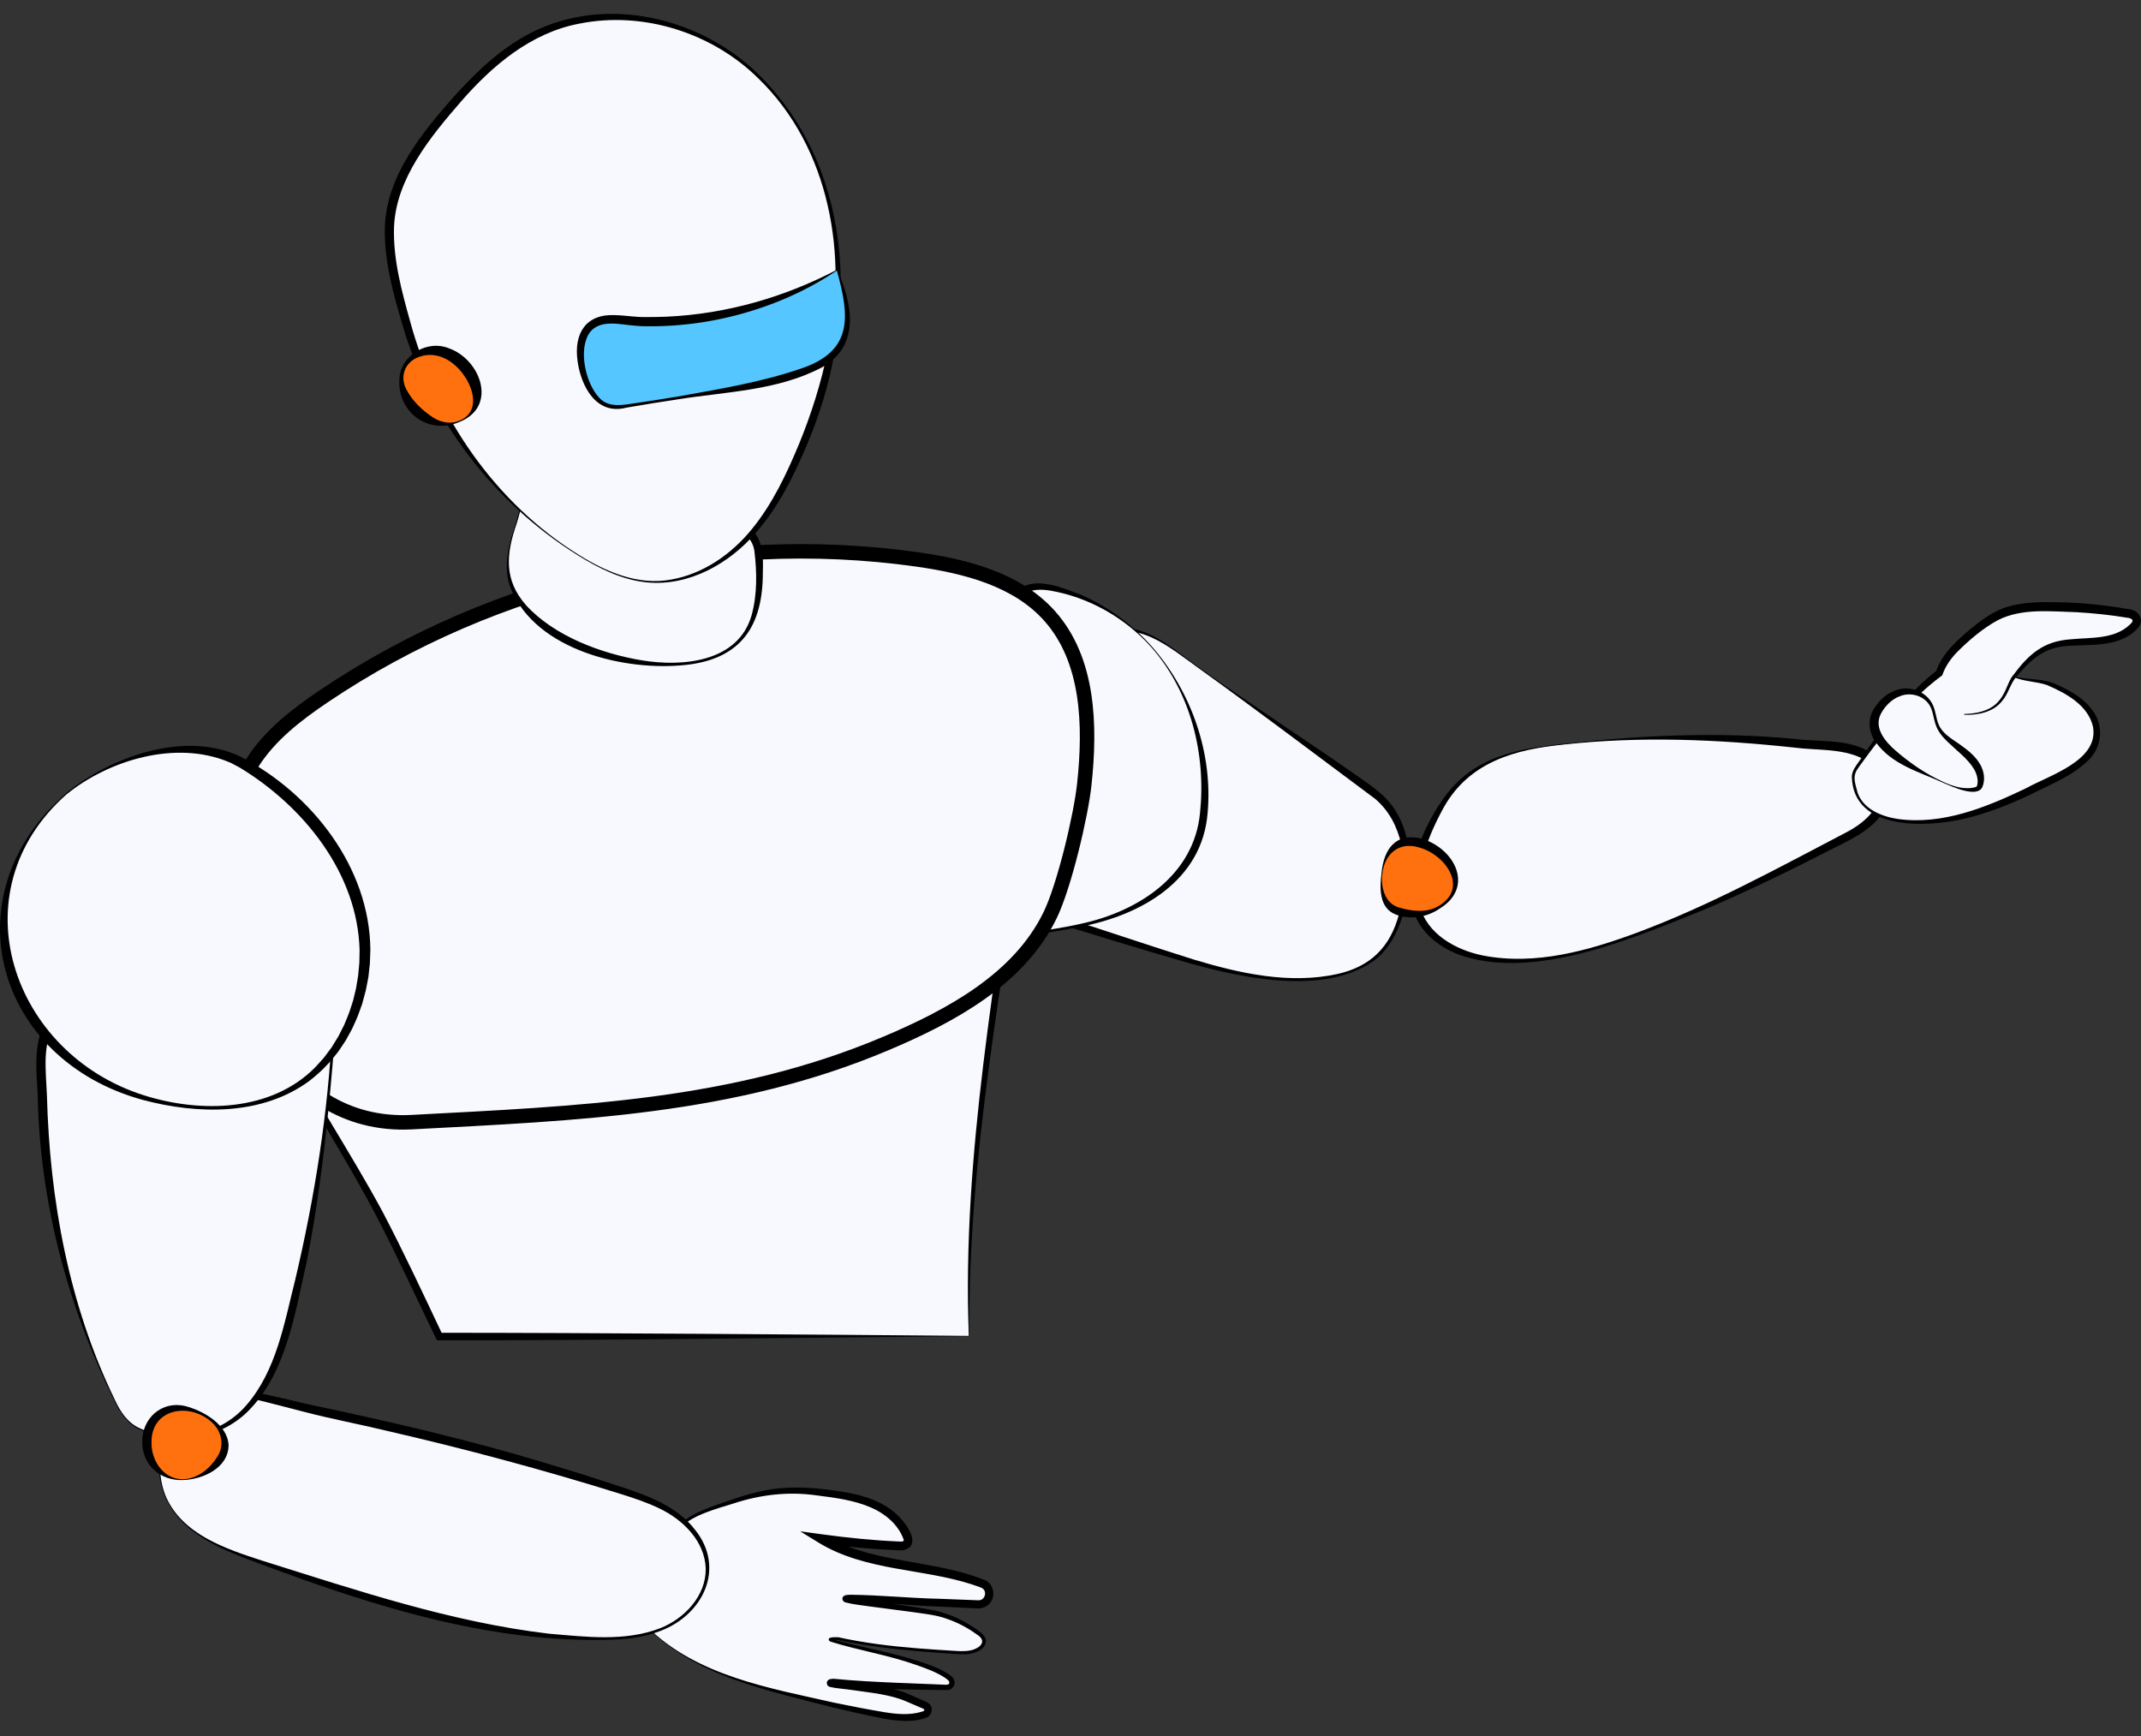
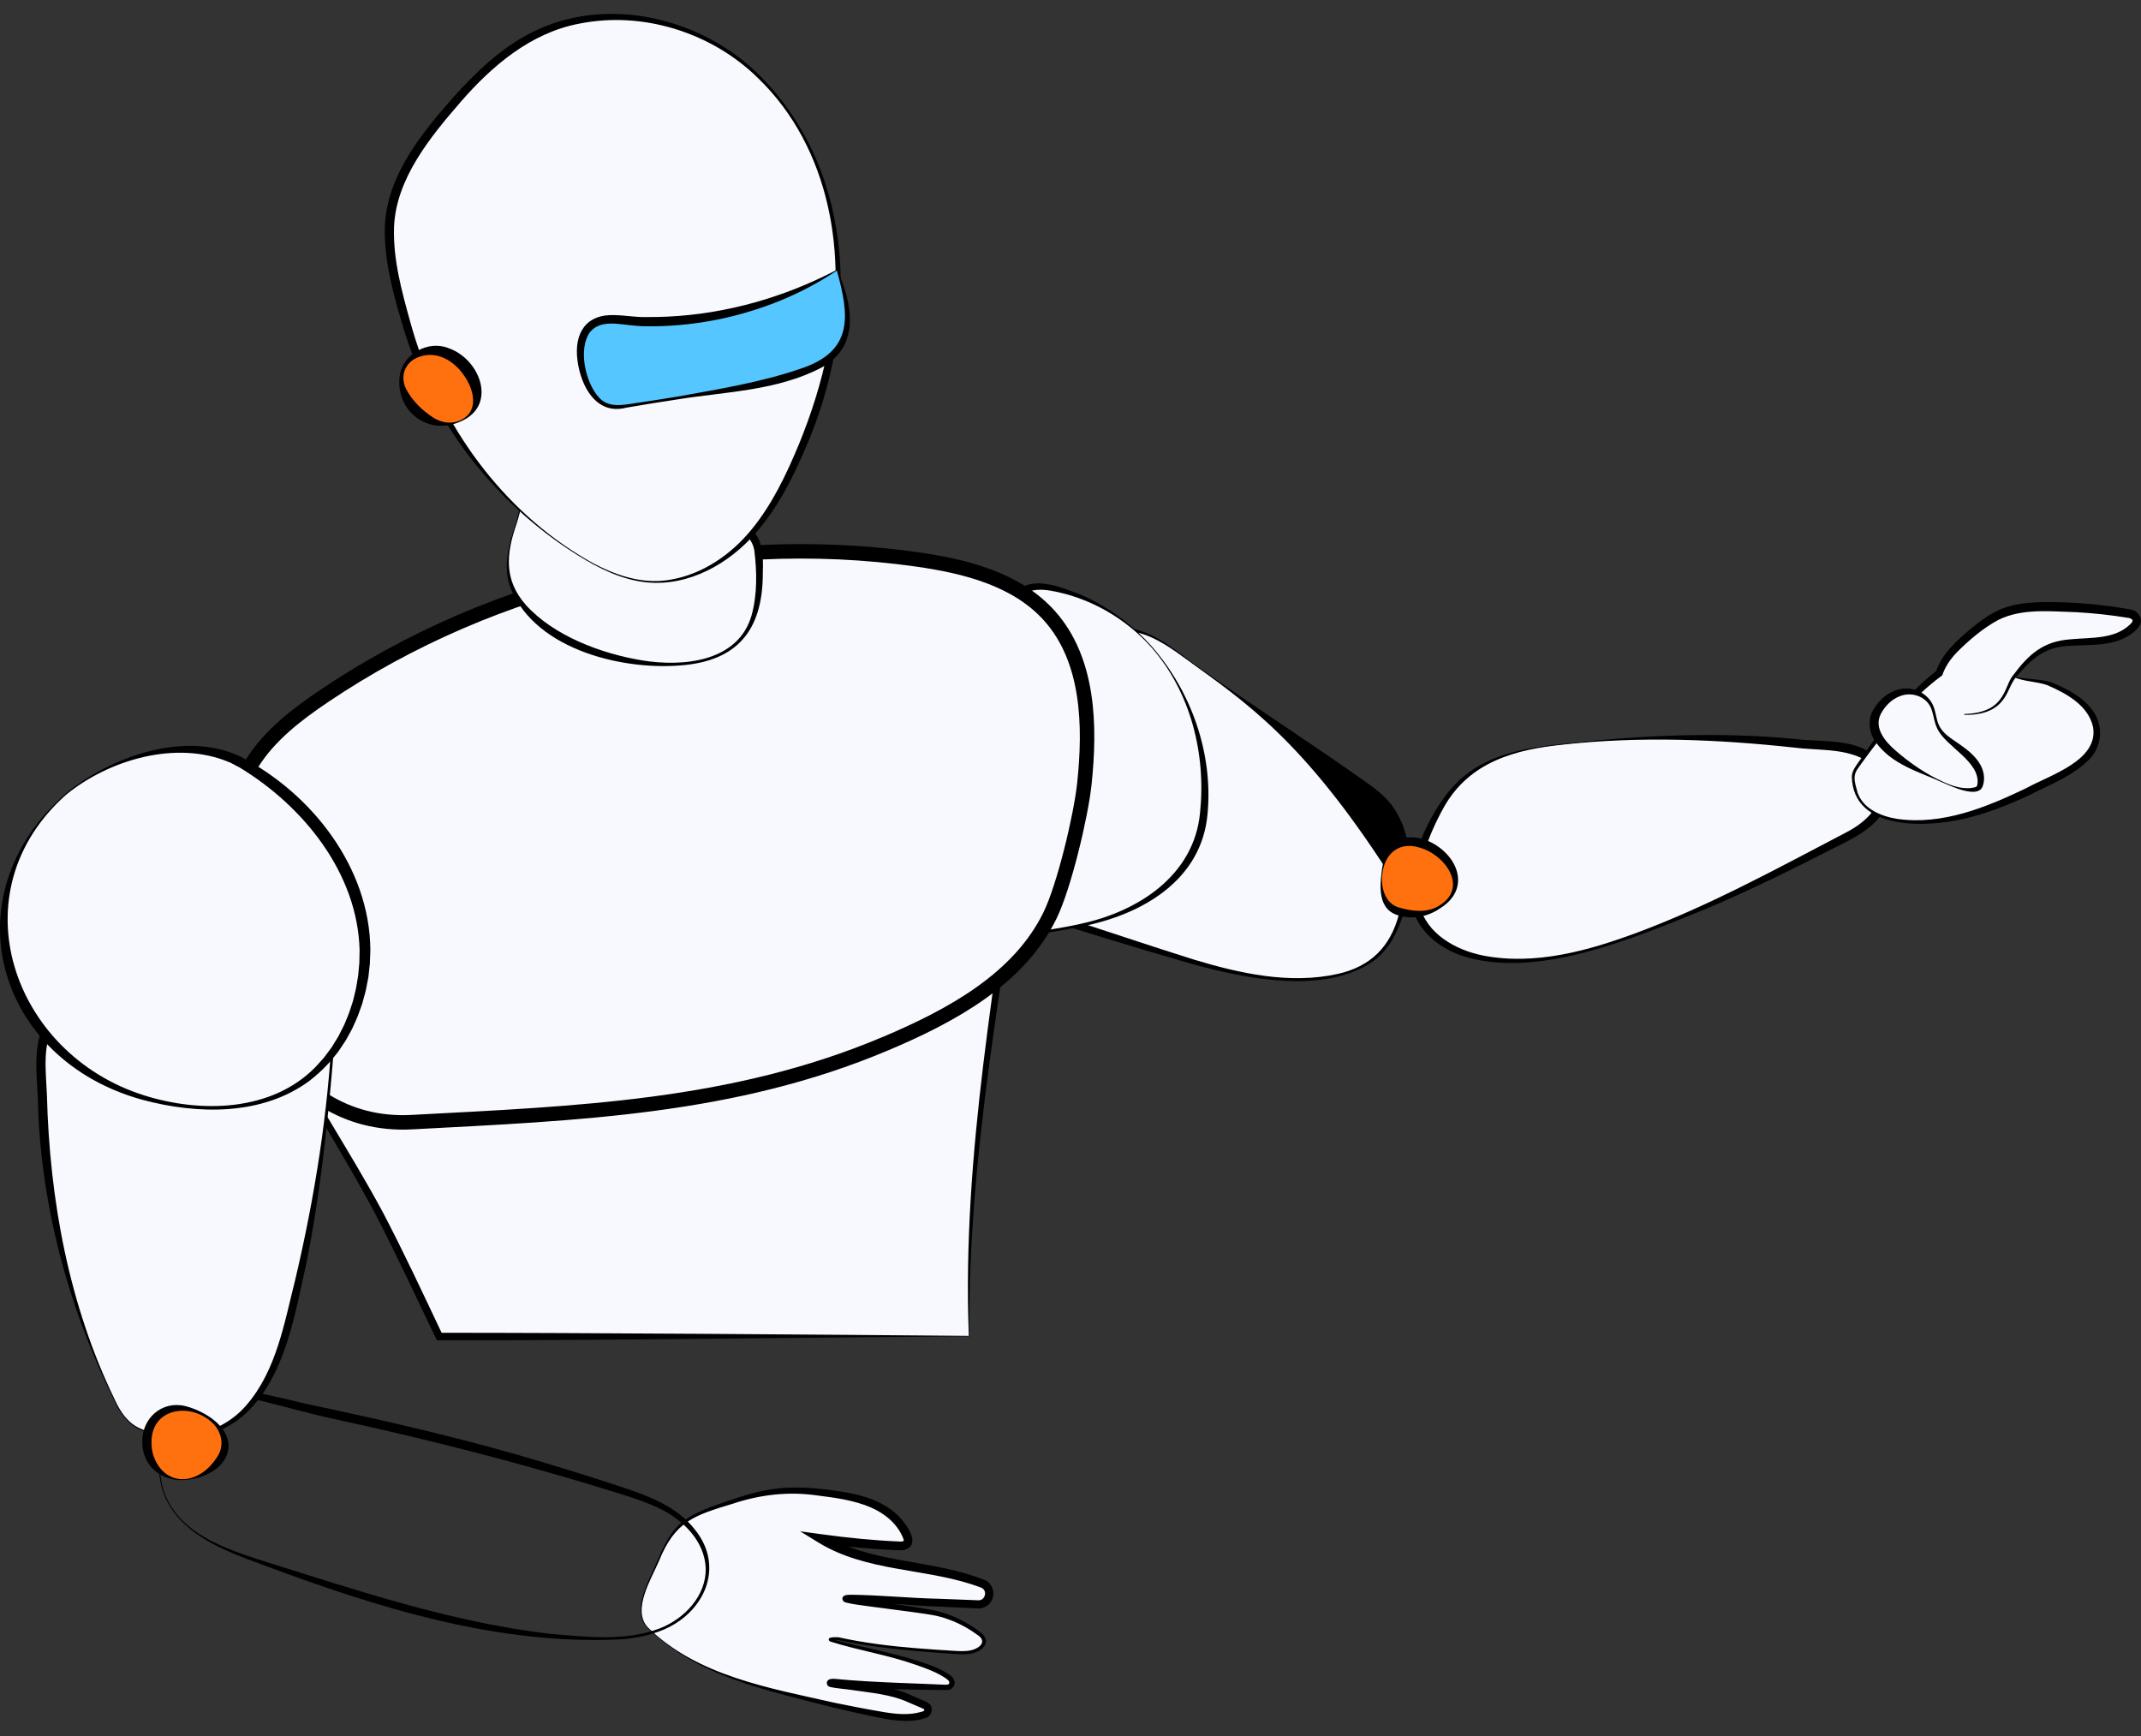
<svg xmlns="http://www.w3.org/2000/svg" width="74" height="60" viewBox="0 0 74 60" fill="none">
  <rect x="0" y="0" width="74" height="60" fill="#333333" stroke="none" />
  <path d="M22.376 56.252C23.681 57.569 25.561 58.13 27.348 58.583C28.329 58.831 29.317 59.053 30.311 59.243C30.852 59.347 31.415 59.437 31.943 59.265C32.015 59.242 32.07 59.178 32.076 59.102C32.084 58.997 32.004 58.957 31.93 58.925C31.714 58.831 31.498 58.738 31.282 58.644C30.511 58.308 28.189 58.19 28.814 58.152C30.087 58.27 31.371 58.277 32.649 58.321C32.745 58.324 32.859 58.321 32.895 58.207C32.917 58.137 32.892 58.061 32.838 58.013C31.959 57.226 27.576 56.635 28.964 56.634C30.297 56.922 31.669 57.028 33.03 57.112C33.315 57.13 33.623 57.137 33.856 56.973C33.946 56.911 34.023 56.81 34.013 56.701C34.002 56.599 33.917 56.522 33.836 56.46C33.337 56.081 32.742 55.812 32.124 55.713C30.459 55.446 28.199 55.208 29.747 55.229C31.094 55.339 32.45 55.389 33.802 55.45C34.22 55.468 34.348 54.885 33.958 54.732C33.953 54.73 33.949 54.728 33.944 54.727C32.141 54.035 30.034 54.196 28.389 53.185C29.304 53.312 30.209 53.396 31.133 53.431C31.195 53.433 31.258 53.42 31.309 53.385C31.421 53.309 31.394 53.205 31.36 53.118C31.174 52.634 30.758 52.264 30.292 52.037C29.826 51.81 29.31 51.711 28.797 51.635C28.105 51.534 27.401 51.473 26.708 51.562C26.095 51.64 25.503 51.834 24.917 52.03C24.384 52.208 23.83 52.401 23.434 52.8C23.119 53.117 22.932 53.534 22.752 53.942C22.439 54.647 21.833 55.705 22.376 56.252Z" fill="#F7F9FF" />
  <path d="M22.386 56.241C24.102 57.927 26.586 58.338 28.843 58.85C29.419 58.969 29.999 59.081 30.577 59.178C31.002 59.245 31.428 59.285 31.84 59.165C31.895 59.145 31.923 59.15 31.943 59.111C31.948 59.101 31.949 59.09 31.948 59.082C31.946 59.079 31.951 59.084 31.94 59.074C31.918 59.056 31.83 59.024 31.768 58.995C31.666 58.95 31.463 58.865 31.361 58.82C30.769 58.558 30.099 58.506 29.458 58.411C29.255 58.378 28.901 58.354 28.703 58.308C28.671 58.3 28.632 58.284 28.61 58.257C28.61 58.271 28.553 58.171 28.59 58.114C28.622 58.046 28.684 58.031 28.745 58.026C28.761 58.026 28.812 58.019 28.826 58.022C29.568 58.095 30.316 58.131 31.066 58.163L32.191 58.207L32.473 58.219L32.613 58.225C32.7 58.229 32.826 58.246 32.811 58.137C32.797 58.072 32.718 58.031 32.665 57.989C32.363 57.789 32.005 57.661 31.66 57.541C30.695 57.198 29.675 57.042 28.701 56.736C28.669 56.723 28.625 56.683 28.65 56.637C28.665 56.611 28.686 56.606 28.704 56.6C28.793 56.581 28.883 56.583 28.973 56.585C29.86 56.782 30.764 56.892 31.669 56.965C32.123 57.003 32.577 57.031 33.031 57.059C33.255 57.072 33.483 57.077 33.681 57C33.967 56.884 34.063 56.672 33.761 56.489C33.445 56.258 33.094 56.074 32.724 55.948C32.362 55.809 31.788 55.755 31.401 55.697L30.046 55.519C29.776 55.478 29.498 55.455 29.227 55.383C29.203 55.375 29.192 55.371 29.163 55.351C29.129 55.33 29.1 55.257 29.123 55.214C29.142 55.171 29.167 55.158 29.169 55.157C29.236 55.115 29.32 55.123 29.393 55.117C30.422 55.127 31.444 55.236 32.471 55.257L33.826 55.309C33.981 55.312 34.078 55.148 34.04 55.01C34.019 54.944 33.976 54.895 33.901 54.867L33.586 54.757C32.735 54.483 31.834 54.368 30.934 54.204C30.026 54.038 29.104 53.812 28.304 53.322L27.656 52.925L28.409 53.028C29.301 53.15 30.198 53.24 31.097 53.278C31.167 53.278 31.186 53.287 31.229 53.256C31.241 53.245 31.236 53.249 31.238 53.247C31.24 53.245 31.238 53.224 31.228 53.196C31.042 52.688 30.599 52.318 30.109 52.104C29.522 51.848 28.861 51.763 28.227 51.683C27.252 51.544 26.282 51.655 25.343 51.966C24.001 52.375 23.335 52.563 22.773 53.959C22.508 54.578 21.839 55.636 22.387 56.242L22.386 56.241ZM22.365 56.261C21.797 55.645 22.467 54.575 22.724 53.936C22.921 53.481 23.125 53.012 23.506 52.672C24.013 52.226 24.679 52.049 25.3 51.828C25.613 51.722 25.93 51.623 26.256 51.55C27.235 51.32 28.259 51.413 29.239 51.578C29.905 51.693 30.593 51.922 31.081 52.424C31.341 52.691 31.861 53.406 31.246 53.571C31.128 53.596 30.952 53.569 30.837 53.569C30.672 53.561 30.506 53.552 30.342 53.541C29.681 53.497 29.022 53.432 28.367 53.341L28.472 53.048C30.035 53.99 31.96 53.9 33.677 54.477L34.007 54.595C34.313 54.697 34.435 55.12 34.236 55.378C34.13 55.542 33.917 55.608 33.738 55.587L33.653 55.583L33.482 55.575C33.272 55.565 32.678 55.536 32.459 55.526C31.437 55.494 30.417 55.37 29.401 55.345C29.38 55.347 29.308 55.348 29.287 55.352L29.276 55.354C29.278 55.354 29.279 55.354 29.281 55.352C29.303 55.339 29.309 55.345 29.336 55.293C29.347 55.26 29.345 55.229 29.327 55.198C29.308 55.171 29.314 55.182 29.306 55.173C29.29 55.162 29.297 55.167 29.293 55.164C29.291 55.164 29.296 55.165 29.3 55.166C30.1 55.337 31.294 55.477 32.103 55.623C32.676 55.717 33.224 55.947 33.7 56.277C33.845 56.389 34.034 56.48 34.074 56.68C34.103 56.896 33.892 57.046 33.724 57.107C33.492 57.191 33.251 57.179 33.025 57.165C32.116 57.105 31.205 57.037 30.303 56.911C29.851 56.849 29.401 56.775 28.954 56.681L28.965 56.682C28.887 56.684 28.808 56.682 28.733 56.697C28.73 56.697 28.727 56.699 28.73 56.697C28.73 56.697 28.735 56.694 28.741 56.684C28.75 56.672 28.745 56.65 28.742 56.646C29.672 56.914 30.746 57.092 31.706 57.399C32.071 57.517 32.432 57.636 32.762 57.845C32.856 57.909 32.962 57.974 32.988 58.1C33.027 58.245 32.907 58.401 32.765 58.408C32.384 58.419 31.454 58.386 31.061 58.386C30.319 58.382 29.443 58.326 28.774 58.285L28.755 58.288C28.755 58.288 28.751 58.289 28.758 58.288L28.766 58.285C28.766 58.285 28.764 58.287 28.787 58.273C28.806 58.258 28.814 58.254 28.83 58.222C28.867 58.166 28.807 58.07 28.811 58.085C28.799 58.073 28.779 58.055 28.765 58.052H28.769L28.789 58.056C29.615 58.18 30.457 58.217 31.258 58.49C31.456 58.572 31.677 58.672 31.873 58.758C31.945 58.791 32.023 58.815 32.098 58.87C32.267 58.983 32.223 59.273 32.042 59.357C31.562 59.543 31.029 59.483 30.542 59.397C29.959 59.283 29.384 59.153 28.809 59.017C26.556 58.434 24.088 57.947 22.368 56.261L22.365 56.261Z" fill="black" />
-   <path d="M5.697 51.678C6.197 52.943 7.631 53.518 8.918 53.959C12.681 55.246 16.517 56.547 20.494 56.632C21.359 56.65 22.255 56.604 23.036 56.23C23.817 55.855 24.463 55.085 24.457 54.219C24.452 53.49 23.993 52.825 23.407 52.392C22.821 51.961 22.118 51.724 21.425 51.5C18.174 50.455 14.868 49.582 11.526 48.885C9.967 48.559 8.077 47.921 6.483 47.97C5.615 47.996 5.713 48.261 5.626 49.122C5.54 49.983 5.37 50.854 5.697 51.678Z" fill="#F7F9FF" />
  <path d="M5.711 51.672C6.277 53.034 7.802 53.532 9.097 53.95C12.339 54.966 15.603 56.068 18.988 56.465C20.254 56.571 21.596 56.742 22.81 56.277C23.652 55.949 24.408 55.157 24.392 54.212C24.361 53.27 23.615 52.529 22.803 52.141C22.389 51.937 21.946 51.79 21.498 51.648C18.804 50.805 16.075 50.073 13.325 49.441C12.408 49.22 11.482 49.047 10.567 48.81C9.652 48.579 8.75 48.319 7.828 48.161C7.257 48.074 6.669 47.987 6.098 48.074C5.709 48.13 5.727 48.573 5.69 48.882C5.598 49.807 5.362 50.775 5.712 51.673L5.711 51.672ZM5.683 51.683C5.324 50.784 5.553 49.803 5.606 48.874C5.63 48.632 5.608 48.383 5.743 48.16C5.813 48.048 5.945 47.987 6.068 47.953C6.658 47.838 7.265 47.902 7.856 47.966C8.8 48.085 9.721 48.313 10.636 48.531C13.402 49.116 16.163 49.747 18.87 50.571C19.776 50.838 20.675 51.124 21.57 51.422C22.465 51.718 23.418 52.089 24.017 52.864C25.087 54.187 24.312 55.797 22.844 56.361C22.398 56.534 21.925 56.624 21.453 56.658C17.179 56.869 13.01 55.551 9.054 54.073C7.768 53.597 6.249 53.049 5.683 51.682V51.683Z" fill="black" />
  <path d="M41.413 23.065C43.278 24.392 45.143 25.719 47.007 27.045C47.329 27.274 47.654 27.506 47.913 27.806C48.598 28.601 48.708 29.742 48.632 30.789C48.616 31.009 48.591 31.233 48.495 31.432C48.243 31.951 48.117 33.608 45.454 33.829C43.611 33.982 41.791 33.426 40.026 32.871C38.579 32.416 37.132 31.961 35.684 31.505C35.474 31.439 35.252 31.365 35.111 31.196C34.955 31.008 36.501 29.095 36.489 28.85C36.431 27.622 36.456 26.389 36.565 25.164C36.671 23.971 37.048 22.355 38.322 21.857C39.423 21.426 40.579 22.468 41.414 23.063L41.413 23.065Z" fill="#F7F9FF" />
-   <path d="M41.422 23.053C43.315 24.408 45.282 25.664 47.184 27.009C47.359 27.131 47.532 27.26 47.697 27.404C48.744 28.277 48.853 29.771 48.688 31.036C48.666 31.252 48.562 31.453 48.483 31.651C48.288 32.26 47.974 32.87 47.433 33.241C45.745 34.38 43.06 33.825 41.22 33.322C39.386 32.798 37.567 32.229 35.746 31.672C35.505 31.597 35.168 31.513 34.986 31.267C34.928 31.157 34.972 31.055 35.007 30.965C35.368 30.211 35.966 29.58 36.334 28.845C36.334 28.843 36.332 28.853 36.334 28.86C36.331 28.824 36.329 28.758 36.327 28.72C36.275 27.603 36.299 26.481 36.396 25.366C36.465 24.518 36.624 23.64 37.063 22.877C37.485 22.124 38.355 21.512 39.244 21.751C40.081 21.965 40.737 22.563 41.422 23.053ZM41.406 23.077C40.467 22.408 39.23 21.311 38.056 22.077C36.467 23.11 36.66 26.205 36.619 27.916C36.623 28.224 36.634 28.537 36.645 28.844C36.645 28.946 36.6 29.014 36.562 29.091C36.318 29.513 36.022 29.898 35.757 30.291C35.576 30.566 35.369 30.835 35.248 31.136C35.242 31.151 35.243 31.17 35.241 31.15C35.24 31.141 35.238 31.135 35.229 31.118C35.333 31.238 35.593 31.342 35.828 31.406L36.433 31.6C37.862 32.047 39.857 32.727 41.265 33.165C42.863 33.647 44.577 34.026 46.237 33.661C47.376 33.402 48.05 32.728 48.352 31.605C48.421 31.407 48.516 31.226 48.529 31.013C48.633 29.816 48.5 28.423 47.522 27.604C45.494 26.094 43.46 24.555 41.406 23.076V23.077Z" fill="black" />
+   <path d="M41.422 23.053C43.315 24.408 45.282 25.664 47.184 27.009C47.359 27.131 47.532 27.26 47.697 27.404C48.744 28.277 48.853 29.771 48.688 31.036C48.666 31.252 48.562 31.453 48.483 31.651C48.288 32.26 47.974 32.87 47.433 33.241C45.745 34.38 43.06 33.825 41.22 33.322C39.386 32.798 37.567 32.229 35.746 31.672C35.505 31.597 35.168 31.513 34.986 31.267C34.928 31.157 34.972 31.055 35.007 30.965C35.368 30.211 35.966 29.58 36.334 28.845C36.334 28.843 36.332 28.853 36.334 28.86C36.331 28.824 36.329 28.758 36.327 28.72C36.275 27.603 36.299 26.481 36.396 25.366C36.465 24.518 36.624 23.64 37.063 22.877C37.485 22.124 38.355 21.512 39.244 21.751C40.081 21.965 40.737 22.563 41.422 23.053ZM41.406 23.077C40.467 22.408 39.23 21.311 38.056 22.077C36.467 23.11 36.66 26.205 36.619 27.916C36.623 28.224 36.634 28.537 36.645 28.844C36.645 28.946 36.6 29.014 36.562 29.091C36.318 29.513 36.022 29.898 35.757 30.291C35.576 30.566 35.369 30.835 35.248 31.136C35.242 31.151 35.243 31.17 35.241 31.15C35.24 31.141 35.238 31.135 35.229 31.118C35.333 31.238 35.593 31.342 35.828 31.406L36.433 31.6C37.862 32.047 39.857 32.727 41.265 33.165C42.863 33.647 44.577 34.026 46.237 33.661C47.376 33.402 48.05 32.728 48.352 31.605C48.421 31.407 48.516 31.226 48.529 31.013C45.494 26.094 43.46 24.555 41.406 23.076V23.077Z" fill="black" />
  <path d="M39.807 22.362C40.989 23.697 41.617 25.485 41.645 27.268C41.656 27.96 41.578 28.666 41.298 29.299C40.839 30.34 39.873 31.089 38.823 31.526C37.774 31.964 36.635 32.129 35.51 32.289C35.181 32.336 34.836 32.383 34.521 32.277C33.755 32.02 33.538 31.052 33.488 30.244C33.309 27.38 33.689 24.484 34.593 21.763C35.01 20.507 35.294 20.017 36.683 20.398C37.883 20.728 38.984 21.43 39.809 22.362H39.807Z" fill="#F7F9FF" />
  <path d="M39.818 22.352C41.176 23.902 41.93 26.041 41.738 28.114C41.542 30.434 39.454 31.619 37.379 32.022C36.705 32.166 36.025 32.262 35.345 32.363C35.173 32.386 34.999 32.404 34.822 32.392C33.402 32.263 33.383 30.461 33.333 29.372C33.261 27.301 33.485 25.218 34.002 23.209C34.068 22.961 34.213 22.457 34.289 22.212C34.397 21.883 34.496 21.555 34.63 21.229C34.768 20.893 34.931 20.542 35.251 20.33C35.872 19.944 36.712 20.311 37.326 20.542C38.279 20.947 39.133 21.581 39.818 22.352ZM39.796 22.372C38.887 21.349 37.625 20.638 36.298 20.412C35.973 20.36 35.629 20.362 35.391 20.539C35.151 20.712 35.015 21.024 34.896 21.334C33.885 24.227 33.439 27.328 33.599 30.39C33.669 31.465 34.058 32.482 35.332 32.263C36.01 32.174 36.692 32.079 37.358 31.927C39.335 31.506 41.279 30.255 41.478 28.084C41.688 26.065 41.154 23.913 39.795 22.372H39.796Z" fill="black" />
  <path d="M33.497 46.179L15.182 46.192C14.393 44.544 13.456 42.51 12.615 41.033C10.215 36.816 8.042 34.05 7.921 29.199C7.882 27.639 8.724 26.155 9.875 25.102C11.026 24.05 12.463 23.369 13.905 22.775C17.568 21.263 21.417 20.201 25.336 19.623C26.416 19.463 27.505 19.34 28.596 19.361C30.593 19.398 32.579 19.927 34.331 20.887C34.795 21.142 35.259 21.441 35.541 21.89C35.962 22.561 35.895 23.417 35.814 24.205C35.066 31.477 33.304 38.873 33.496 46.18L33.497 46.179Z" fill="#F7F9FF" />
  <path d="M33.507 46.19C28.222 46.217 20.403 46.335 15.182 46.322H15.101L15.065 46.248C14.381 44.835 13.727 43.41 13.006 42.022C12.281 40.636 11.45 39.305 10.678 37.941C9.068 35.222 7.853 32.256 7.873 29.045C7.922 26.586 9.866 24.683 11.926 23.616C13.317 22.879 14.786 22.316 16.26 21.774C19.215 20.706 22.277 19.94 25.385 19.474C28.622 18.928 31.695 19.192 34.589 20.852C35.908 21.575 36.142 22.567 35.989 23.989C35.871 25.163 35.726 26.331 35.567 27.5C34.704 33.714 33.44 39.891 33.507 46.19ZM33.486 46.169C33.241 39.887 34.468 33.66 35.273 27.46C35.428 26.297 35.571 25.128 35.685 23.961C35.815 22.663 35.658 21.787 34.432 21.122C31.577 19.504 28.62 19.227 25.425 19.749C21.558 20.309 17.752 21.317 14.123 22.77C12.679 23.349 11.228 23.995 10.045 25.023C8.883 26.029 7.984 27.476 7.966 29.047C7.936 34.116 10.963 37.679 13.235 41.903C13.964 43.297 14.627 44.72 15.298 46.136L15.181 46.063C20.358 46.063 28.246 46.125 33.485 46.17L33.486 46.169Z" fill="black" />
  <path d="M30.595 36.075C32.862 35.117 35.214 33.851 36.293 31.636C36.781 30.635 37.36 28.207 37.478 27.099C37.695 25.071 37.635 22.806 36.275 21.285C35.142 20.017 33.363 19.569 31.678 19.332C24.581 18.335 17.136 20.054 11.192 24.063C10.25 24.698 9.325 25.41 8.718 26.37C8.093 27.358 7.85 28.543 7.773 29.709C7.503 33.779 9.605 39.03 14.238 38.783C19.947 38.479 25.339 38.293 30.593 36.075H30.595Z" fill="#F7F9FF" stroke="black" stroke-width="0.5" stroke-miterlimit="10" />
  <path d="M3.959 48.393C4.08 48.641 4.208 48.891 4.403 49.086C4.601 49.285 4.858 49.416 5.123 49.508C6.098 49.849 7.235 49.685 8.074 49.083C9.222 48.261 9.702 46.806 10.05 45.437C10.883 42.156 11.35 38.789 11.546 35.41C11.558 35.211 11.565 34.996 11.46 34.827C11.359 34.662 11.175 34.571 10.998 34.494C8.315 33.325 5.051 33.381 2.427 34.698C1.104 35.363 1.447 36.993 1.488 38.322C1.539 39.949 1.749 41.57 2.115 43.156C2.532 44.964 3.15 46.726 3.961 48.395L3.959 48.393Z" fill="#F7F9FF" />
  <path d="M3.972 48.386C4.159 48.795 4.421 49.189 4.849 49.372C6.073 49.943 7.651 49.584 8.518 48.563C9.559 47.362 9.827 45.715 10.207 44.218C10.883 41.349 11.347 38.42 11.488 35.474C11.547 34.903 11.408 34.696 10.864 34.508C10.453 34.34 10.011 34.196 9.58 34.089C7.402 33.546 5.048 33.716 2.986 34.599C2.608 34.778 2.176 34.946 1.938 35.303C1.439 36.037 1.588 37 1.622 37.852C1.715 41.471 2.381 45.11 3.973 48.386H3.972ZM3.946 48.398C2.335 45.132 1.372 41.523 1.305 37.871C1.259 37.018 1.144 36.061 1.582 35.275C1.745 35.016 1.967 34.775 2.238 34.631C2.418 34.521 2.68 34.419 2.869 34.327C3.506 34.066 4.173 33.858 4.85 33.73C6.875 33.337 9.021 33.566 10.913 34.389C11.481 34.6 11.666 34.864 11.592 35.479C11.534 36.387 11.456 37.293 11.366 38.198C11.188 40.01 10.955 41.818 10.601 43.605C10.211 45.318 9.906 47.377 8.654 48.69C7.697 49.72 6.086 50.015 4.831 49.408C4.403 49.215 4.129 48.815 3.946 48.398V48.398Z" fill="black" />
  <path d="M2.28 27.445C0.804 28.681 -0.049 30.656 0.16 32.57C0.332 34.151 1.205 35.62 2.437 36.622C3.671 37.623 5.242 38.17 6.828 38.27C7.876 38.336 8.957 38.207 9.897 37.737C12.079 36.646 13.038 33.824 12.44 31.457C11.902 29.324 10.28 27.473 8.397 26.386C6.547 25.32 3.828 26.147 2.28 27.444V27.445Z" fill="#F7F9FF" />
  <path d="M2.293 27.46C-1.517 30.832 0.413 36.417 4.98 37.857C6.936 38.475 9.382 38.427 10.898 36.885C10.998 36.784 11.099 36.659 11.197 36.554C11.253 36.479 11.404 36.278 11.463 36.198C11.52 36.113 11.641 35.901 11.695 35.819C11.733 35.738 11.854 35.507 11.896 35.423C11.96 35.265 12.063 35.033 12.111 34.871L12.202 34.589C12.229 34.491 12.282 34.252 12.306 34.157C12.319 34.068 12.364 33.813 12.379 33.72C12.391 33.618 12.409 33.375 12.42 33.278C12.421 33.188 12.428 32.93 12.429 32.835C12.357 30.174 10.492 27.869 8.292 26.532C8.228 26.5 8.1 26.429 8.037 26.397L7.973 26.363L7.906 26.336C6.087 25.576 3.775 26.256 2.294 27.459L2.293 27.46ZM2.267 27.429C3.825 26.147 6.397 25.23 8.321 26.154C10.778 27.428 12.781 29.984 12.801 32.832C12.796 32.933 12.789 33.205 12.784 33.303C12.775 33.406 12.743 33.665 12.733 33.77C12.713 33.868 12.663 34.137 12.643 34.232C12.619 34.333 12.546 34.582 12.521 34.684C12.46 34.848 12.376 35.113 12.3 35.27L12.172 35.555C12.124 35.639 11.995 35.883 11.946 35.966C11.891 36.056 11.742 36.265 11.685 36.355C11.571 36.491 11.409 36.709 11.279 36.83C11.116 37.011 10.891 37.201 10.701 37.352C9.06 38.568 6.829 38.52 4.934 38.014C-0.119 36.633 -1.778 30.985 2.268 27.43L2.267 27.429Z" fill="black" />
  <path d="M54.049 25.718C52.914 25.842 51.733 26.04 50.822 26.729C50.009 27.346 49.508 28.29 49.168 29.252C48.904 30.002 48.726 30.841 49.022 31.579C49.439 32.619 50.656 33.101 51.772 33.19C53.289 33.31 54.801 32.915 56.238 32.413C58.907 31.481 61.426 30.171 63.934 28.867C64.809 28.412 65.58 27.539 64.926 26.509C64.408 25.689 63.061 25.797 62.191 25.704C59.486 25.417 56.751 25.42 54.047 25.717L54.049 25.718Z" fill="#F7F9FF" />
  <path d="M54.05 25.733C52.378 25.898 50.797 26.327 49.913 27.885C49.394 28.81 48.809 30.239 49.068 31.294C49.313 32.279 50.312 32.832 51.25 33.023C53.066 33.378 54.913 32.856 56.611 32.223C59.103 31.292 61.441 30.007 63.796 28.777C64.145 28.597 64.467 28.371 64.71 28.066C65.22 27.493 65.043 26.556 64.353 26.206C63.634 25.859 62.785 25.94 62.001 25.836C59.363 25.552 56.694 25.442 54.049 25.732L54.05 25.733ZM54.047 25.703C56.692 25.416 59.376 25.283 62.032 25.539C63.026 25.671 64.329 25.462 65.019 26.368C65.285 26.737 65.404 27.226 65.267 27.667C65.008 28.528 64.122 28.945 63.382 29.312C61.924 30.058 60.451 30.786 58.939 31.423C56.528 32.393 53.196 33.849 50.606 33.055C49.801 32.806 49.023 32.22 48.812 31.36C48.447 29.993 49.514 27.711 50.577 26.845C51.541 26.032 52.834 25.836 54.047 25.702V25.703Z" fill="black" />
  <path d="M17.842 18.092C17.677 18.606 17.51 19.136 17.556 19.673C17.647 20.768 18.585 21.603 19.561 22.104C20.663 22.67 21.902 22.966 23.14 22.962C24.056 22.959 25.049 22.749 25.64 22.048C26.221 21.36 26.269 20.377 26.243 19.475C26.234 19.193 26.218 18.899 26.084 18.651C25.895 18.299 25.507 18.104 25.133 17.963C23.746 17.44 22.256 17.362 20.806 17.127C20.27 17.041 19.218 16.549 18.72 16.646C18.06 16.774 18.041 17.473 17.843 18.09L17.842 18.092Z" fill="#F7F9FF" />
  <path d="M17.856 18.097C17.493 19.144 17.406 20.041 18.187 20.922C19.158 21.985 20.784 22.59 22.183 22.822C23.597 23.057 25.523 22.882 25.979 21.259C26.176 20.555 26.163 19.754 26.073 19.033C25.997 18.54 25.566 18.279 25.122 18.12C24.414 17.859 23.675 17.709 22.928 17.591C22.176 17.464 21.404 17.39 20.653 17.228C20.152 17.091 19.697 16.868 19.2 16.745C18.851 16.638 18.429 16.684 18.225 17.022C18.022 17.347 17.978 17.738 17.855 18.098L17.856 18.097ZM17.827 18.088C17.944 17.725 17.983 17.329 18.174 16.989C18.554 16.333 19.4 16.637 19.979 16.791C20.353 16.897 20.694 16.999 21.079 17.034C22.473 17.214 23.909 17.32 25.229 17.845C26.233 18.235 26.405 18.749 26.366 19.773C26.373 21.627 25.624 22.773 23.705 22.981C21.621 23.21 18.539 22.485 17.66 20.355C17.36 19.611 17.581 18.812 17.828 18.089L17.827 18.088Z" fill="black" />
  <path d="M69.615 23.389C70.199 23.581 70.503 23.459 71.056 23.726C71.546 23.962 72.034 24.237 72.316 24.735C72.394 24.873 72.448 25.026 72.466 25.184C72.564 26.028 71.78 26.511 71.093 26.86C69.4 27.722 67.576 28.608 65.692 28.37C65.048 28.289 64.336 27.992 64.149 27.37L64.07 27.049C64.027 26.87 64.062 26.681 64.169 26.531C65.008 25.344 65.868 24.137 67.029 23.26C67.208 22.739 67.609 22.347 68.029 21.99C68.414 21.66 68.82 21.337 69.295 21.161C69.743 20.995 70.23 20.971 70.708 20.968C71.681 20.963 72.653 21.043 73.611 21.21C73.695 21.224 73.773 21.267 73.819 21.338C73.902 21.462 73.831 21.568 73.754 21.649C73.379 22.044 72.793 22.143 72.25 22.171C71.706 22.198 71.138 22.185 70.651 22.43C70.227 22.642 69.919 23.025 69.614 23.389C69.31 23.754 69.349 24.689 67.891 24.689" fill="#F7F9FF" />
  <path d="M69.619 23.375C70.095 23.512 70.612 23.434 71.07 23.652C71.527 23.857 71.988 24.102 72.295 24.515C72.721 25.035 72.671 25.794 72.192 26.265C71.607 26.843 70.853 27.114 70.141 27.48C69.429 27.814 68.689 28.108 67.917 28.29C66.596 28.607 64.051 28.726 64.005 26.841C64.013 26.63 64.155 26.459 64.268 26.297L64.603 25.813C65.284 24.846 66.007 23.897 66.954 23.164L66.911 23.223C67.121 22.584 67.642 22.131 68.134 21.718C68.38 21.514 68.641 21.316 68.934 21.161C69.516 20.843 70.204 20.806 70.847 20.811C71.722 20.811 72.598 20.889 73.46 21.034C73.531 21.051 73.649 21.059 73.718 21.087C73.886 21.139 74.043 21.339 73.989 21.53C73.944 21.689 73.828 21.777 73.714 21.875C73.106 22.345 72.298 22.275 71.59 22.318C70.685 22.339 70.229 22.753 69.673 23.413C69.479 23.648 69.409 23.988 69.201 24.225C68.893 24.619 68.358 24.72 67.89 24.706V24.676C68.202 24.669 68.52 24.619 68.791 24.47C69.068 24.32 69.238 24.054 69.355 23.767C69.419 23.626 69.471 23.469 69.582 23.336C70.122 22.61 70.629 22.158 71.573 22.095C72.276 22.027 73.079 22.101 73.617 21.586C73.658 21.548 73.698 21.505 73.709 21.462C73.71 21.451 73.71 21.448 73.705 21.436C73.682 21.378 73.591 21.355 73.528 21.35C72.951 21.255 72.365 21.193 71.782 21.159C70.879 21.135 69.901 21.013 69.07 21.425C68.541 21.707 68.046 22.132 67.624 22.557C67.406 22.787 67.23 23.047 67.13 23.34L67.102 23.362C66.011 24.167 65.153 25.27 64.356 26.362C64.248 26.517 64.114 26.657 64.101 26.852C64.088 27.032 64.165 27.233 64.207 27.407C64.409 27.963 65.024 28.215 65.573 28.302C67.132 28.525 68.647 27.905 70.027 27.243C70.836 26.794 72.54 26.289 72.343 25.129C72.181 24.375 71.404 23.955 70.747 23.675C70.384 23.552 69.969 23.558 69.609 23.406L69.618 23.378L69.619 23.375Z" fill="black" />
  <path d="M67.179 27.045C67.507 27.195 67.86 27.323 68.219 27.293C68.28 27.288 68.344 27.276 68.387 27.233C68.417 27.203 68.432 27.161 68.442 27.119C68.502 26.882 68.423 26.628 68.287 26.426C68.152 26.223 67.963 26.061 67.778 25.904C67.502 25.669 67.132 25.447 66.981 25.111C66.829 24.776 66.891 24.425 66.563 24.137C66.131 23.758 65.534 23.86 65.142 24.252C63.853 25.542 66.267 26.632 67.177 27.047L67.179 27.045Z" fill="#F7F9FF" />
  <path d="M67.185 27.032C67.524 27.186 67.928 27.311 68.291 27.2C68.327 27.18 68.331 27.168 68.342 27.128C68.383 26.942 68.321 26.738 68.224 26.573C68.006 26.216 67.624 25.938 67.32 25.642C67.155 25.483 66.992 25.299 66.913 25.073C66.831 24.853 66.819 24.62 66.723 24.43C66.534 24.047 66.037 23.904 65.659 24.065C65.379 24.169 65.146 24.409 65.008 24.672C64.761 25.154 65.15 25.625 65.512 25.937C66.013 26.373 66.573 26.758 67.184 27.032H67.185ZM67.173 27.059C66.343 26.674 65.403 26.444 64.829 25.647C64.597 25.333 64.545 24.878 64.746 24.534C64.935 24.212 65.22 23.942 65.586 23.838C66.061 23.688 66.618 23.929 66.816 24.386C66.909 24.606 66.919 24.837 67.004 25.037C67.134 25.349 67.437 25.52 67.704 25.705C67.994 25.913 68.273 26.114 68.456 26.444C68.572 26.665 68.622 26.94 68.521 27.191C68.347 27.601 67.457 27.181 67.173 27.058V27.059Z" fill="black" />
  <path d="M19.997 19.189C20.748 19.652 21.57 20.05 22.451 20.107C23.622 20.181 24.771 19.628 25.62 18.816C26.469 18.004 27.052 16.955 27.531 15.882C28.549 13.6 29.157 11.088 28.929 8.598C28.701 6.109 27.574 3.65 25.609 2.107C23.644 0.566 20.809 0.079 18.564 1.173C17.66 1.614 16.881 2.279 16.192 3.011C15.15 4.118 13.818 5.695 13.524 7.239C13.278 8.532 13.753 10.2 14.122 11.43C15.073 14.603 17.173 17.442 19.997 19.188V19.189Z" fill="#F7F9FF" />
  <path d="M20.004 19.176C20.949 19.766 22.065 20.245 23.196 20.031C24.306 19.836 25.282 19.155 25.984 18.291C26.694 17.422 27.18 16.395 27.613 15.356C28.04 14.313 28.383 13.236 28.605 12.133C29.322 8.858 28.689 5.109 26.212 2.711C24.619 1.134 22.234 0.375 20.033 0.815C18.356 1.128 17.014 2.265 15.923 3.522C14.872 4.734 13.688 6.176 13.619 7.844C13.582 8.966 13.884 10.062 14.183 11.136C15.076 14.398 17.105 17.377 20.004 19.176ZM19.988 19.202C17.092 17.405 14.859 14.508 13.908 11.218C13.581 10.123 13.272 8.989 13.301 7.832C13.373 6.059 14.58 4.593 15.703 3.324C16.468 2.476 17.318 1.665 18.347 1.137C20.953 -0.2 24.276 0.603 26.284 2.637C29.645 6.04 29.674 11.274 27.853 15.458C27.408 16.511 26.884 17.548 26.125 18.413C25.197 19.488 23.802 20.272 22.351 20.127C21.496 20.04 20.708 19.648 19.987 19.202H19.988Z" fill="black" />
  <path d="M15.909 14.549C14.537 15.159 13.005 12.93 14.464 12.229C15.842 11.567 17.344 13.91 15.909 14.549Z" fill="#FF710F" />
  <path d="M15.917 14.567C14.784 15.081 13.654 14.194 13.816 12.981C13.924 12.229 14.814 11.744 15.511 12.036C16.602 12.416 17.203 14.026 15.917 14.567ZM15.901 14.53C16.583 14.231 16.38 13.444 16.028 12.963C15.693 12.477 15.114 12.122 14.514 12.325C14.018 12.48 13.801 12.986 14.04 13.45C14.254 13.861 14.594 14.184 14.98 14.436C15.246 14.607 15.603 14.671 15.902 14.529L15.901 14.53Z" fill="black" />
  <path d="M28.93 9.335C29.237 10.211 29.528 11.248 29.002 12.015C28.705 12.45 28.202 12.694 27.706 12.871C26.684 13.24 25.604 13.41 24.531 13.58C23.591 13.728 22.651 13.877 21.711 14.025C21.485 14.06 21.249 14.095 21.03 14.031C20.208 13.789 19.822 12.154 20.224 11.483C20.625 10.812 21.534 11.103 22.196 11.117C24.544 11.167 26.915 10.539 28.931 9.335H28.93Z" fill="#55C6FF" />
  <path d="M28.935 9.321C29.46 10.484 29.745 11.944 28.428 12.686C26.897 13.503 25.112 13.534 23.442 13.8C22.846 13.889 22.24 13.987 21.646 14.09C20.608 14.361 20.077 13.346 19.961 12.468C19.832 11.524 20.249 10.843 21.258 10.891C21.638 10.901 21.973 10.968 22.343 10.958C22.547 10.961 22.852 10.953 23.061 10.944C25.108 10.85 27.121 10.272 28.936 9.319L28.935 9.321ZM28.925 9.349C27.714 10.168 26.327 10.72 24.899 11.025C24.185 11.174 23.439 11.261 22.708 11.275C22.459 11.277 22.214 11.283 21.964 11.258C21.433 11.221 20.754 11.018 20.384 11.489C19.978 12.068 20.235 13.217 20.687 13.72C21.017 14.116 21.536 13.998 21.988 13.929C22.468 13.86 22.947 13.784 23.426 13.705C24.848 13.449 26.288 13.215 27.657 12.748C29.491 12.147 29.371 10.946 28.924 9.348L28.925 9.349Z" fill="black" />
  <path d="M6.343 51.138C7.045 51.128 8.005 50.43 7.732 49.642C7.543 49.096 6.817 48.688 6.268 48.666C4.628 48.596 4.709 51.163 6.342 51.138H6.343Z" fill="#FF710F" />
  <path d="M6.342 51.123C6.841 51.105 7.262 50.747 7.51 50.349C7.783 49.941 7.65 49.423 7.281 49.122C6.516 48.465 5.226 48.694 5.237 49.845C5.218 50.468 5.656 51.15 6.342 51.123ZM6.342 51.153C5.562 51.191 4.918 50.651 4.918 49.846C4.898 49.023 5.591 48.398 6.407 48.597C7.027 48.758 7.865 49.234 7.901 49.948C7.894 50.736 7.021 51.124 6.341 51.153H6.342Z" fill="black" />
  <path d="M47.764 30.19C47.714 30.618 47.747 31.121 48.093 31.377C48.214 31.467 48.361 31.514 48.508 31.546C48.906 31.63 49.339 31.595 49.691 31.39C51.744 30.2 48.061 27.615 47.764 30.191V30.19Z" fill="#FF710F" />
  <path d="M47.778 30.192C47.716 30.642 47.858 31.21 48.332 31.358C48.767 31.489 49.288 31.566 49.709 31.321C50.784 30.707 49.967 29.548 49.069 29.296C48.374 29.072 47.862 29.491 47.779 30.192H47.778ZM47.749 30.189C47.823 29.351 48.238 28.753 49.157 28.991C50.284 29.338 50.968 30.666 49.758 31.403C49.328 31.7 48.737 31.803 48.234 31.604C47.666 31.382 47.682 30.691 47.749 30.189Z" fill="black" />
</svg>